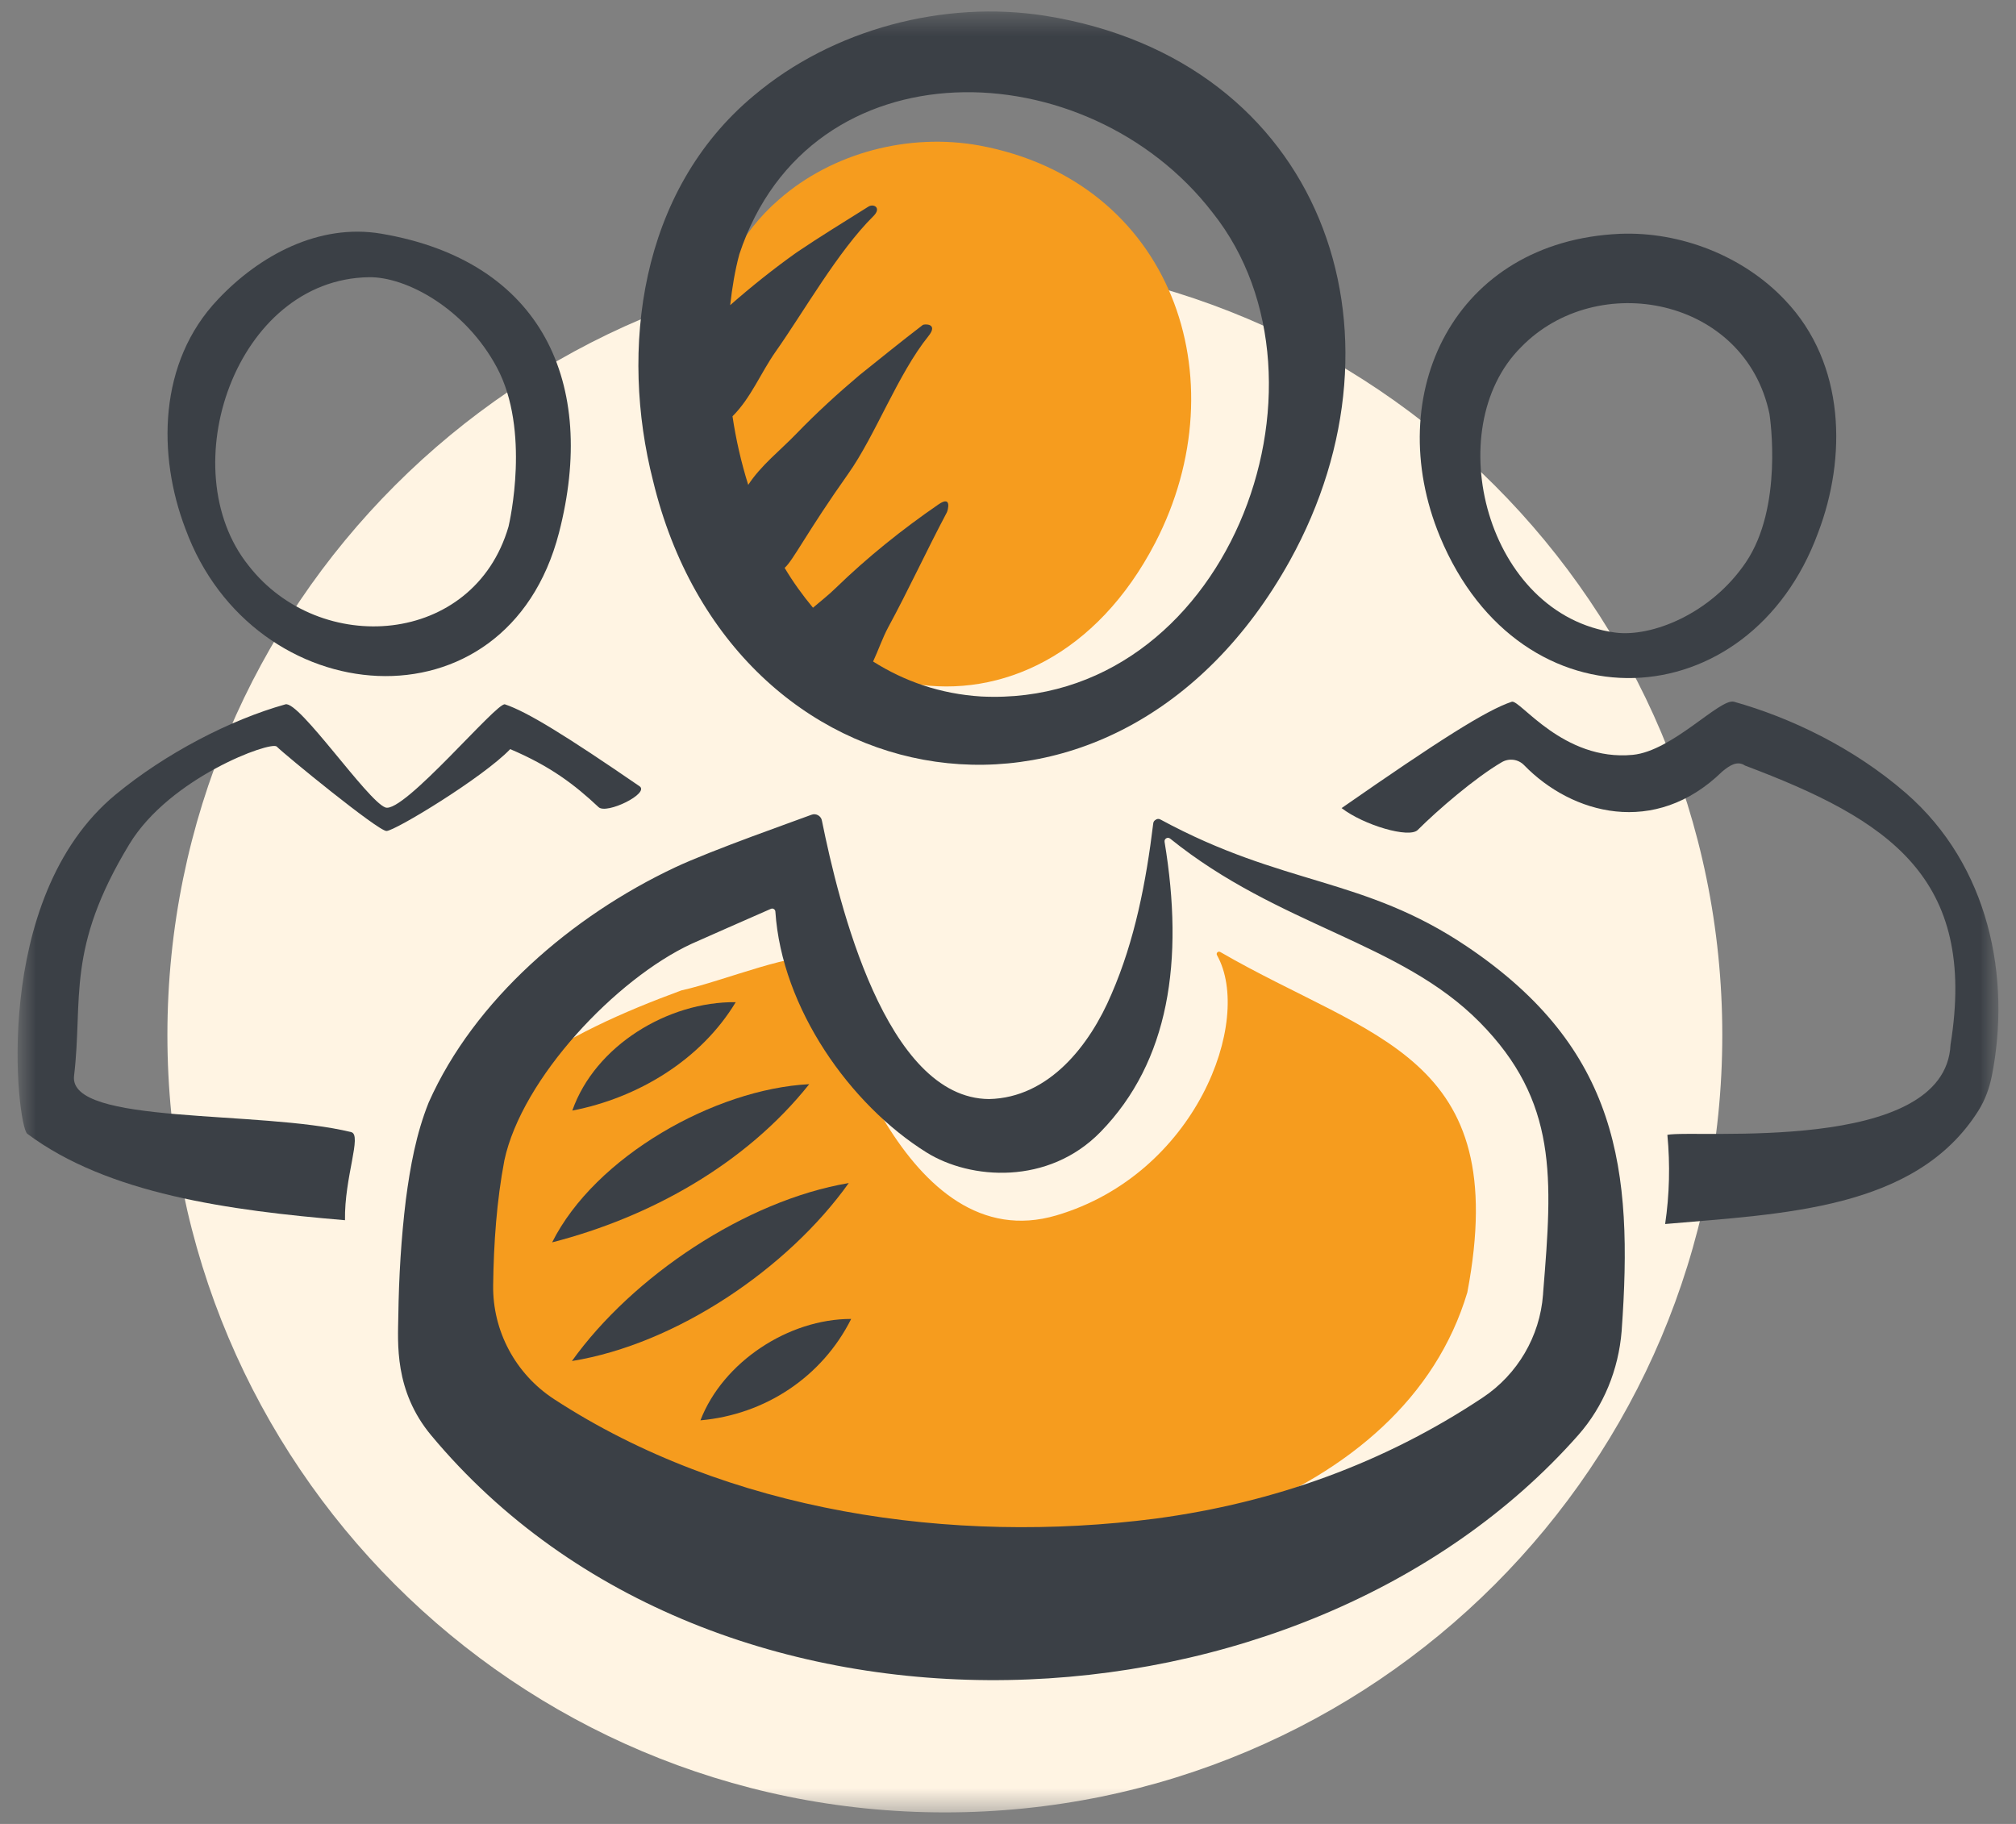
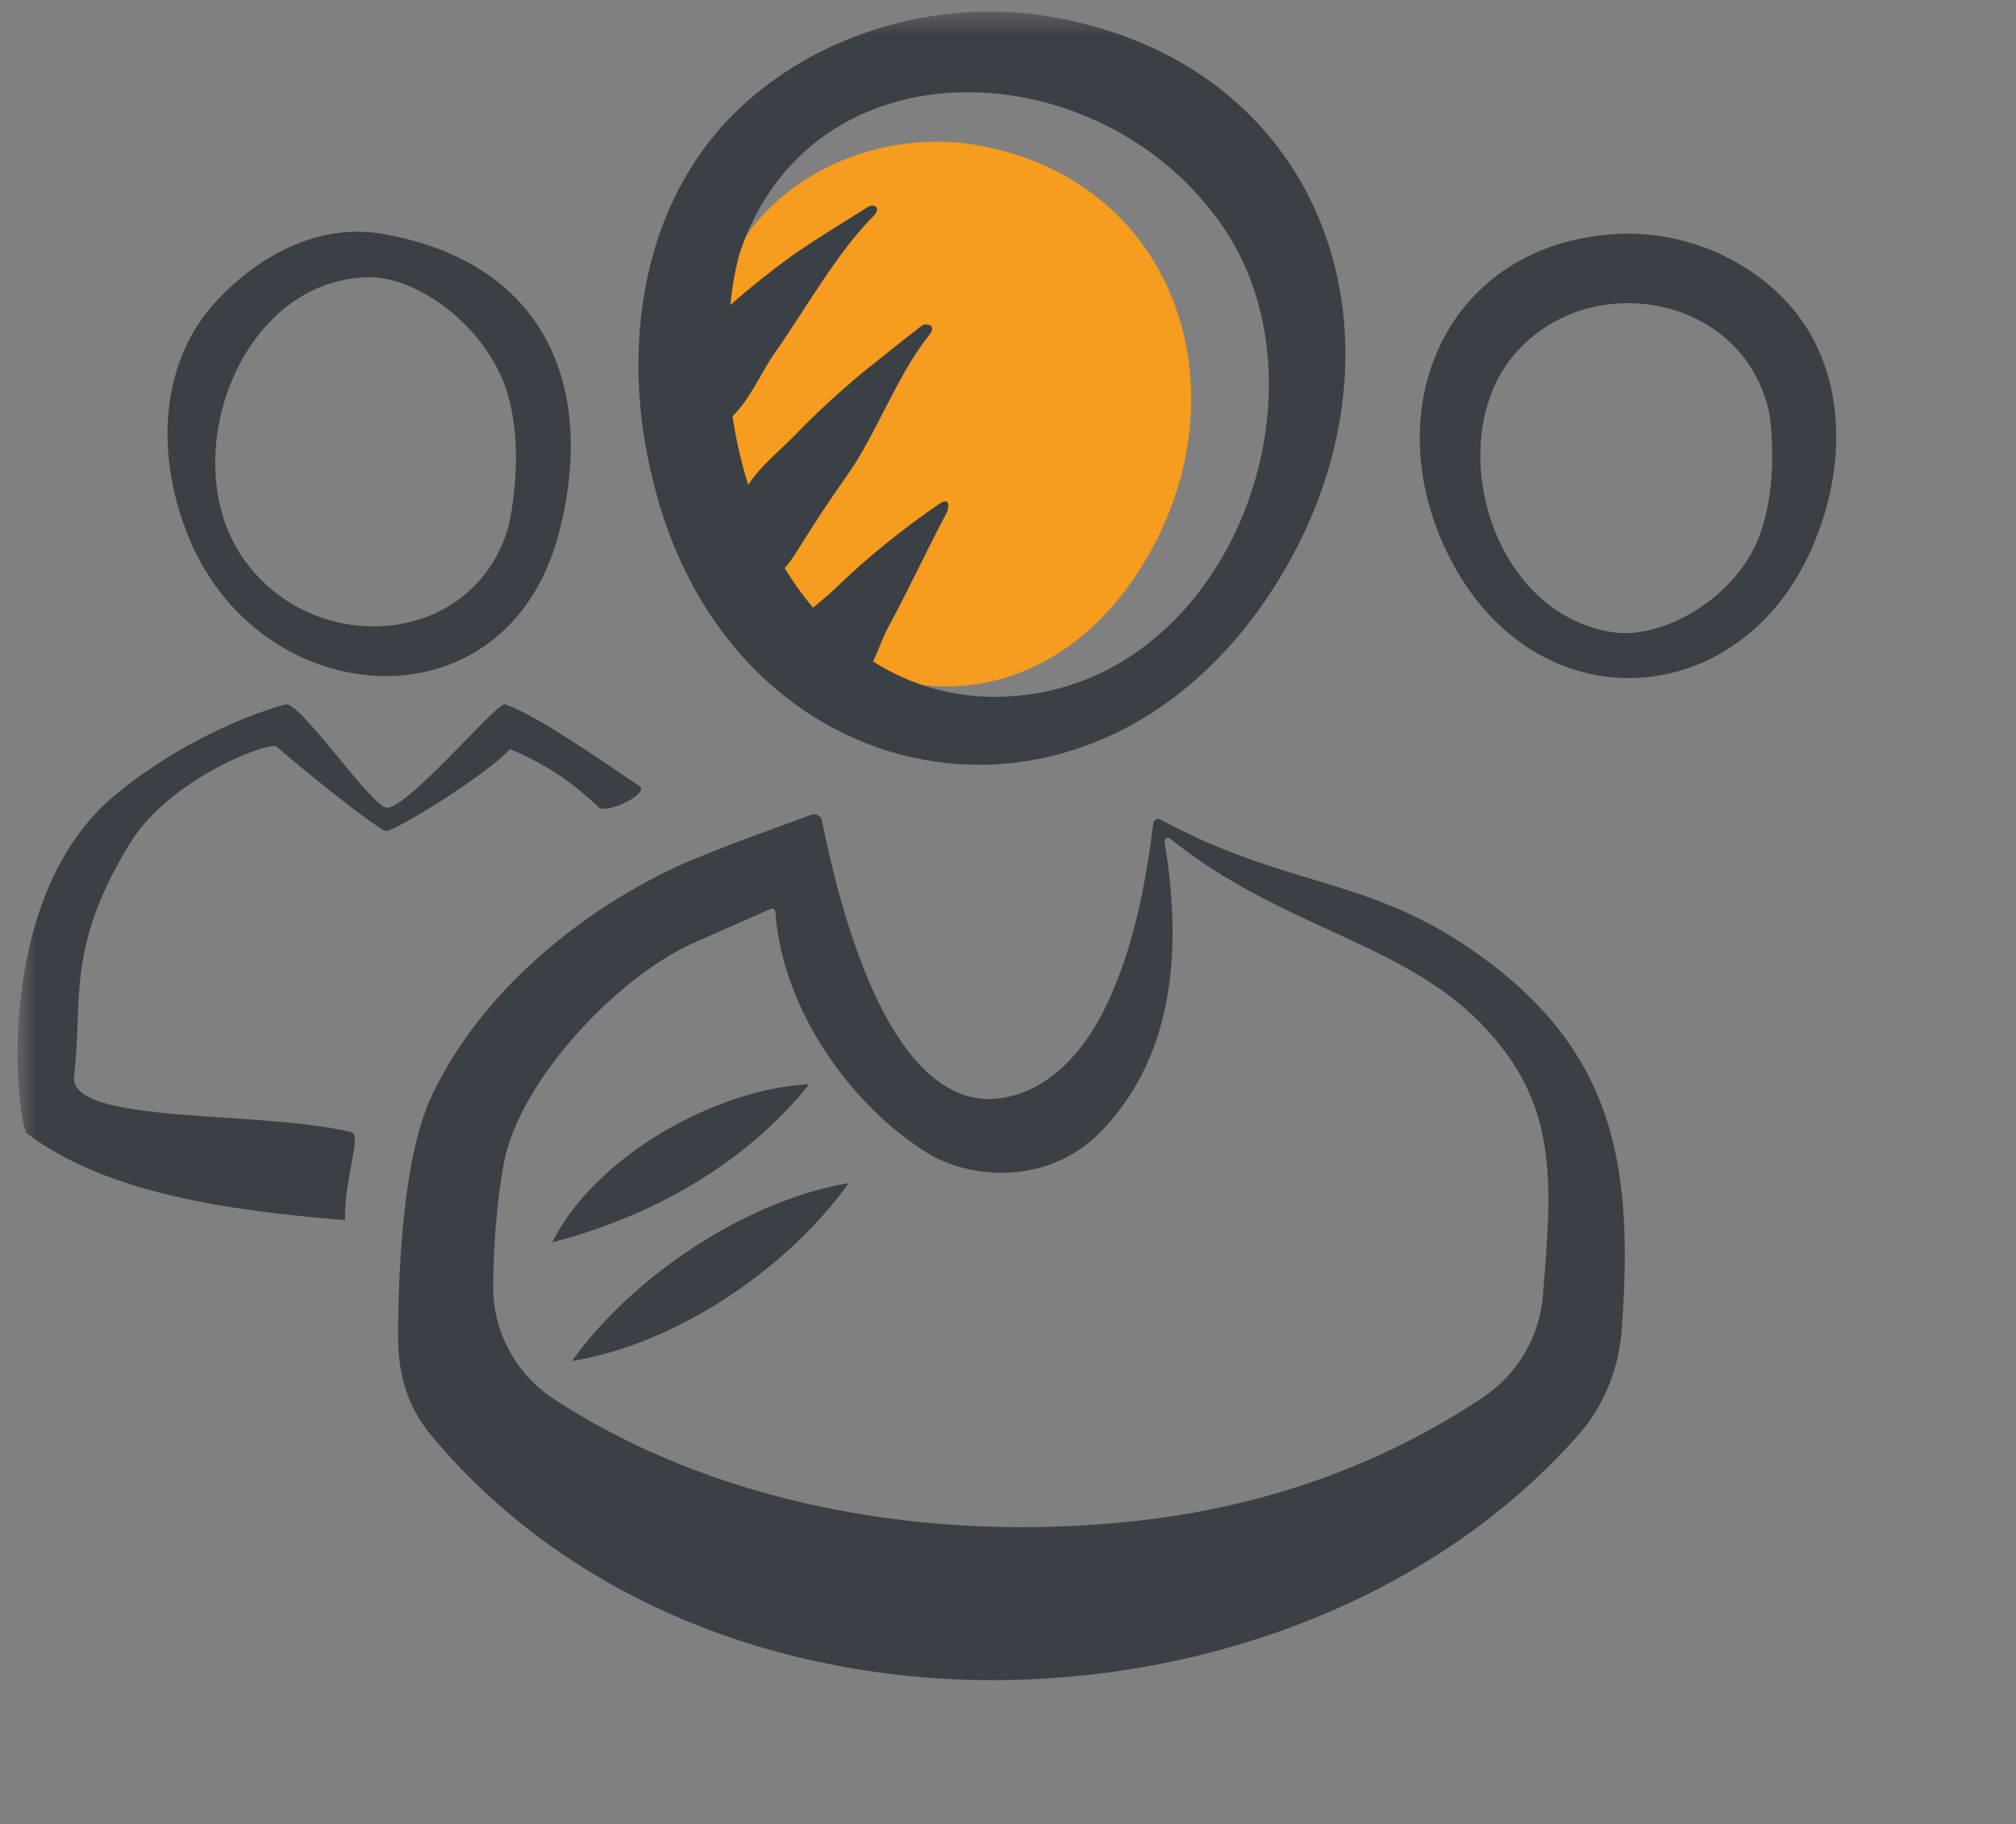
<svg xmlns="http://www.w3.org/2000/svg" width="84" height="76" viewBox="0 0 84 76" fill="none">
  <rect x="0" y="0" width="84" height="76" fill="#808080" stroke="none" />
  <mask id="mask0_1005_512" style="mask-type:luminance" maskUnits="userSpaceOnUse" x="0" y="0" width="84" height="76">
    <path fill-rule="evenodd" clip-rule="evenodd" d="M0.732 0.48H83.267V75.52H0.732V0.48Z" fill="white" />
  </mask>
  <g mask="url(#mask0_1005_512)">
-     <path fill-rule="evenodd" clip-rule="evenodd" d="M39.369 10.734C57.259 10.734 71.762 25.237 71.762 43.127C71.762 61.017 57.259 75.52 39.369 75.52C21.478 75.52 6.975 61.017 6.975 43.127C6.975 25.237 21.478 10.734 39.369 10.734Z" fill="#FFF4E3" />
    <path fill-rule="evenodd" clip-rule="evenodd" d="M40.807 6.063C37.876 5.532 34.692 6.353 32.454 8.316C29.187 11.143 28.722 15.932 29.745 19.871C32.195 29.812 43.266 31.991 48.135 22.616C51.677 15.773 48.82 7.548 40.807 6.063" fill="#F69C1E" />
-     <path fill-rule="evenodd" clip-rule="evenodd" d="M61.139 53.851C63.019 43.926 57.152 43.323 50.846 39.669C50.756 39.617 50.658 39.712 50.709 39.802C52.23 42.521 49.827 48.927 44.017 50.643C37.742 52.495 34.728 42.22 34.086 39.997C33.418 39.516 30.132 40.89 28.396 41.267C23.508 43.065 18.801 45.524 18.005 50.285C13.917 67.366 55.884 71.444 61.139 53.851" fill="#F69C1E" />
    <path fill-rule="evenodd" clip-rule="evenodd" d="M43.553 0.657C39.327 -0.005 34.7 1.21 31.414 3.98C26.619 7.972 25.827 14.605 27.209 20.028C30.506 33.717 46.466 36.455 53.742 23.367C59.035 13.816 55.107 2.512 43.553 0.657M40.889 29.022C39.171 28.916 37.674 28.383 36.379 27.564C36.597 27.098 36.765 26.595 37.007 26.142C37.861 24.57 38.609 22.938 39.451 21.353C39.493 21.273 39.675 20.626 39.111 21.013C37.584 22.063 36.143 23.22 34.822 24.502C34.529 24.791 34.193 25.05 33.874 25.323C33.444 24.803 33.044 24.253 32.693 23.662C33.042 23.364 33.629 22.159 35.345 19.738C36.47 18.15 37.415 15.58 38.686 14.004C39.118 13.468 38.508 13.495 38.449 13.541C37.556 14.225 36.694 14.924 35.814 15.629C34.9 16.401 34.013 17.212 33.17 18.085C32.508 18.77 31.705 19.392 31.176 20.204C30.883 19.268 30.664 18.31 30.521 17.346C31.282 16.592 31.691 15.549 32.313 14.66C33.495 12.986 34.903 10.482 36.392 9.005C36.743 8.657 36.4 8.472 36.183 8.61C35.182 9.241 34.178 9.851 33.194 10.517C32.234 11.2 31.311 11.937 30.424 12.715C30.507 11.979 30.625 11.261 30.806 10.594C33.742 1.722 45.29 2.071 50.522 8.856C56.187 15.97 51.072 29.519 40.889 29.022" fill="#3B4046" />
    <path fill-rule="evenodd" clip-rule="evenodd" d="M67.569 55.449C68.054 48.727 67.445 43.692 61.114 39.433C56.789 36.523 53.493 36.936 48.349 34.146C48.274 34.105 48.202 34.121 48.148 34.163C48.098 34.191 48.06 34.238 48.052 34.308C47.756 36.742 47.285 39.184 46.313 41.42C45.407 43.561 43.704 45.741 41.212 45.796C36.896 45.768 34.939 37.611 34.248 34.202C34.218 34.001 34.001 33.874 33.811 33.95C33.31 34.143 29.666 35.417 28.113 36.15C23.831 38.172 19.766 41.657 17.863 45.936C17.335 47.255 17.092 48.621 16.912 49.981C16.715 51.596 16.619 53.211 16.597 54.828C16.581 55.942 16.415 57.947 17.966 59.808C29.799 74.013 54.284 72.795 65.759 59.8C66.82 58.599 67.438 57.067 67.568 55.47L67.569 55.449ZM23.083 58.298C21.483 57.254 20.522 55.466 20.548 53.556C20.571 51.796 20.695 50.041 21.015 48.352C21.749 44.925 25.681 40.779 28.819 39.325C29.599 38.977 30.881 38.414 32.12 37.87C32.206 37.832 32.3 37.891 32.307 37.984C32.573 42.008 35.417 46.031 38.605 48.02C40.436 49.163 43.682 49.394 45.856 47.166C48.718 44.229 49.343 40.035 48.524 35.08C48.502 34.948 48.652 34.86 48.757 34.944C53.303 38.61 58.326 39.232 61.647 42.587C64.916 45.892 64.687 49.092 64.301 53.816C64.299 53.861 64.295 53.905 64.292 53.95C64.162 55.684 63.23 57.27 61.783 58.233C57.666 60.973 53.093 62.613 48.172 63.275C39.666 64.378 30.306 63.012 23.083 58.298" fill="#3B4046" />
-     <path fill-rule="evenodd" clip-rule="evenodd" d="M30.655 41.759C27.836 41.728 24.797 43.568 23.846 46.276C26.58 45.749 29.202 44.167 30.655 41.759Z" fill="#3B4046" />
    <path fill-rule="evenodd" clip-rule="evenodd" d="M33.718 45.176C29.785 45.376 24.791 48.198 23.006 51.767C27.095 50.717 31.069 48.505 33.718 45.176Z" fill="#3B4046" />
    <path fill-rule="evenodd" clip-rule="evenodd" d="M35.365 49.296C31.069 50.022 26.354 53.187 23.83 56.712C28.173 56.011 32.829 52.855 35.365 49.296" fill="#3B4046" />
-     <path fill-rule="evenodd" clip-rule="evenodd" d="M29.185 59.183C31.875 58.946 34.252 57.378 35.466 54.958C32.865 54.954 30.127 56.743 29.185 59.183Z" fill="#3B4046" />
    <path fill-rule="evenodd" clip-rule="evenodd" d="M59.996 22.356C63.375 30.509 72.906 29.981 75.758 22.187C76.933 19.105 76.916 15.167 74.376 12.506C72.638 10.663 70.011 9.64 67.492 9.743C60.602 10.052 57.54 16.406 59.996 22.356M63.378 14.465C66.549 11.204 72.717 12.392 73.728 17.249C73.756 17.437 74.3 21.127 72.745 23.43C71.284 25.592 68.799 26.562 67.293 26.357C61.929 25.631 59.959 17.874 63.378 14.465" fill="#3B4046" />
-     <path fill-rule="evenodd" clip-rule="evenodd" d="M79.41 33.045C77.221 31.144 74.574 29.891 72.25 29.241C71.671 29.079 69.688 31.293 68.035 31.453C65.127 31.734 63.327 29.128 62.989 29.241C61.921 29.597 59.935 30.865 55.9 33.672C56.833 34.388 58.715 34.94 59.071 34.584C59.91 33.745 61.476 32.4 62.573 31.76C62.877 31.582 63.261 31.632 63.506 31.885C65.49 33.928 68.951 34.889 71.759 32.15C72.061 31.9 72.385 31.679 72.709 31.9C78.674 34.147 82.4 36.547 81.272 43.531C81.057 48.125 70.614 47.054 69.474 47.287C69.592 48.529 69.561 49.781 69.381 51.003C74.306 50.57 79.826 50.414 82.43 46.285C82.71 45.841 82.892 45.343 82.994 44.829C83.795 40.774 82.907 36.081 79.41 33.045" fill="#3B4046" />
    <path fill-rule="evenodd" clip-rule="evenodd" d="M15.889 9.738C13.289 9.296 10.805 10.647 9.088 12.468C6.58 15.096 6.563 18.985 7.724 22.029C10.541 29.728 21.111 30.637 23.292 22.197C24.898 15.98 22.605 10.881 15.889 9.738ZM15.371 11.551C16.932 11.527 19.395 12.86 20.707 15.318C22.105 17.936 21.234 21.748 21.189 21.941C19.742 26.921 13.323 27.39 10.352 23.56C7.138 19.544 9.815 11.636 15.371 11.551" fill="#3B4046" />
    <path fill-rule="evenodd" clip-rule="evenodd" d="M4.82 33.106C6.9 31.389 9.597 29.991 11.892 29.349C12.464 29.189 15.304 33.367 16.056 33.645C16.807 33.923 20.706 29.238 21.039 29.349C21.964 29.657 23.582 30.656 26.647 32.761C27.082 33.06 25.273 33.945 24.941 33.633C23.946 32.698 22.934 31.926 21.259 31.215C20.131 32.395 16.456 34.626 16.103 34.626C15.752 34.626 11.882 31.46 11.53 31.108C11.289 30.868 7.078 32.393 5.39 35.175C2.735 39.551 3.469 41.611 3.086 44.829C2.841 46.897 10.827 46.236 14.634 47.174C15.096 47.288 14.344 49.05 14.375 50.844C9.553 50.438 4.494 49.754 1.134 47.24C0.719 46.929 -0.432 37.441 4.82 33.106" fill="#3B4046" />
  </g>
</svg>